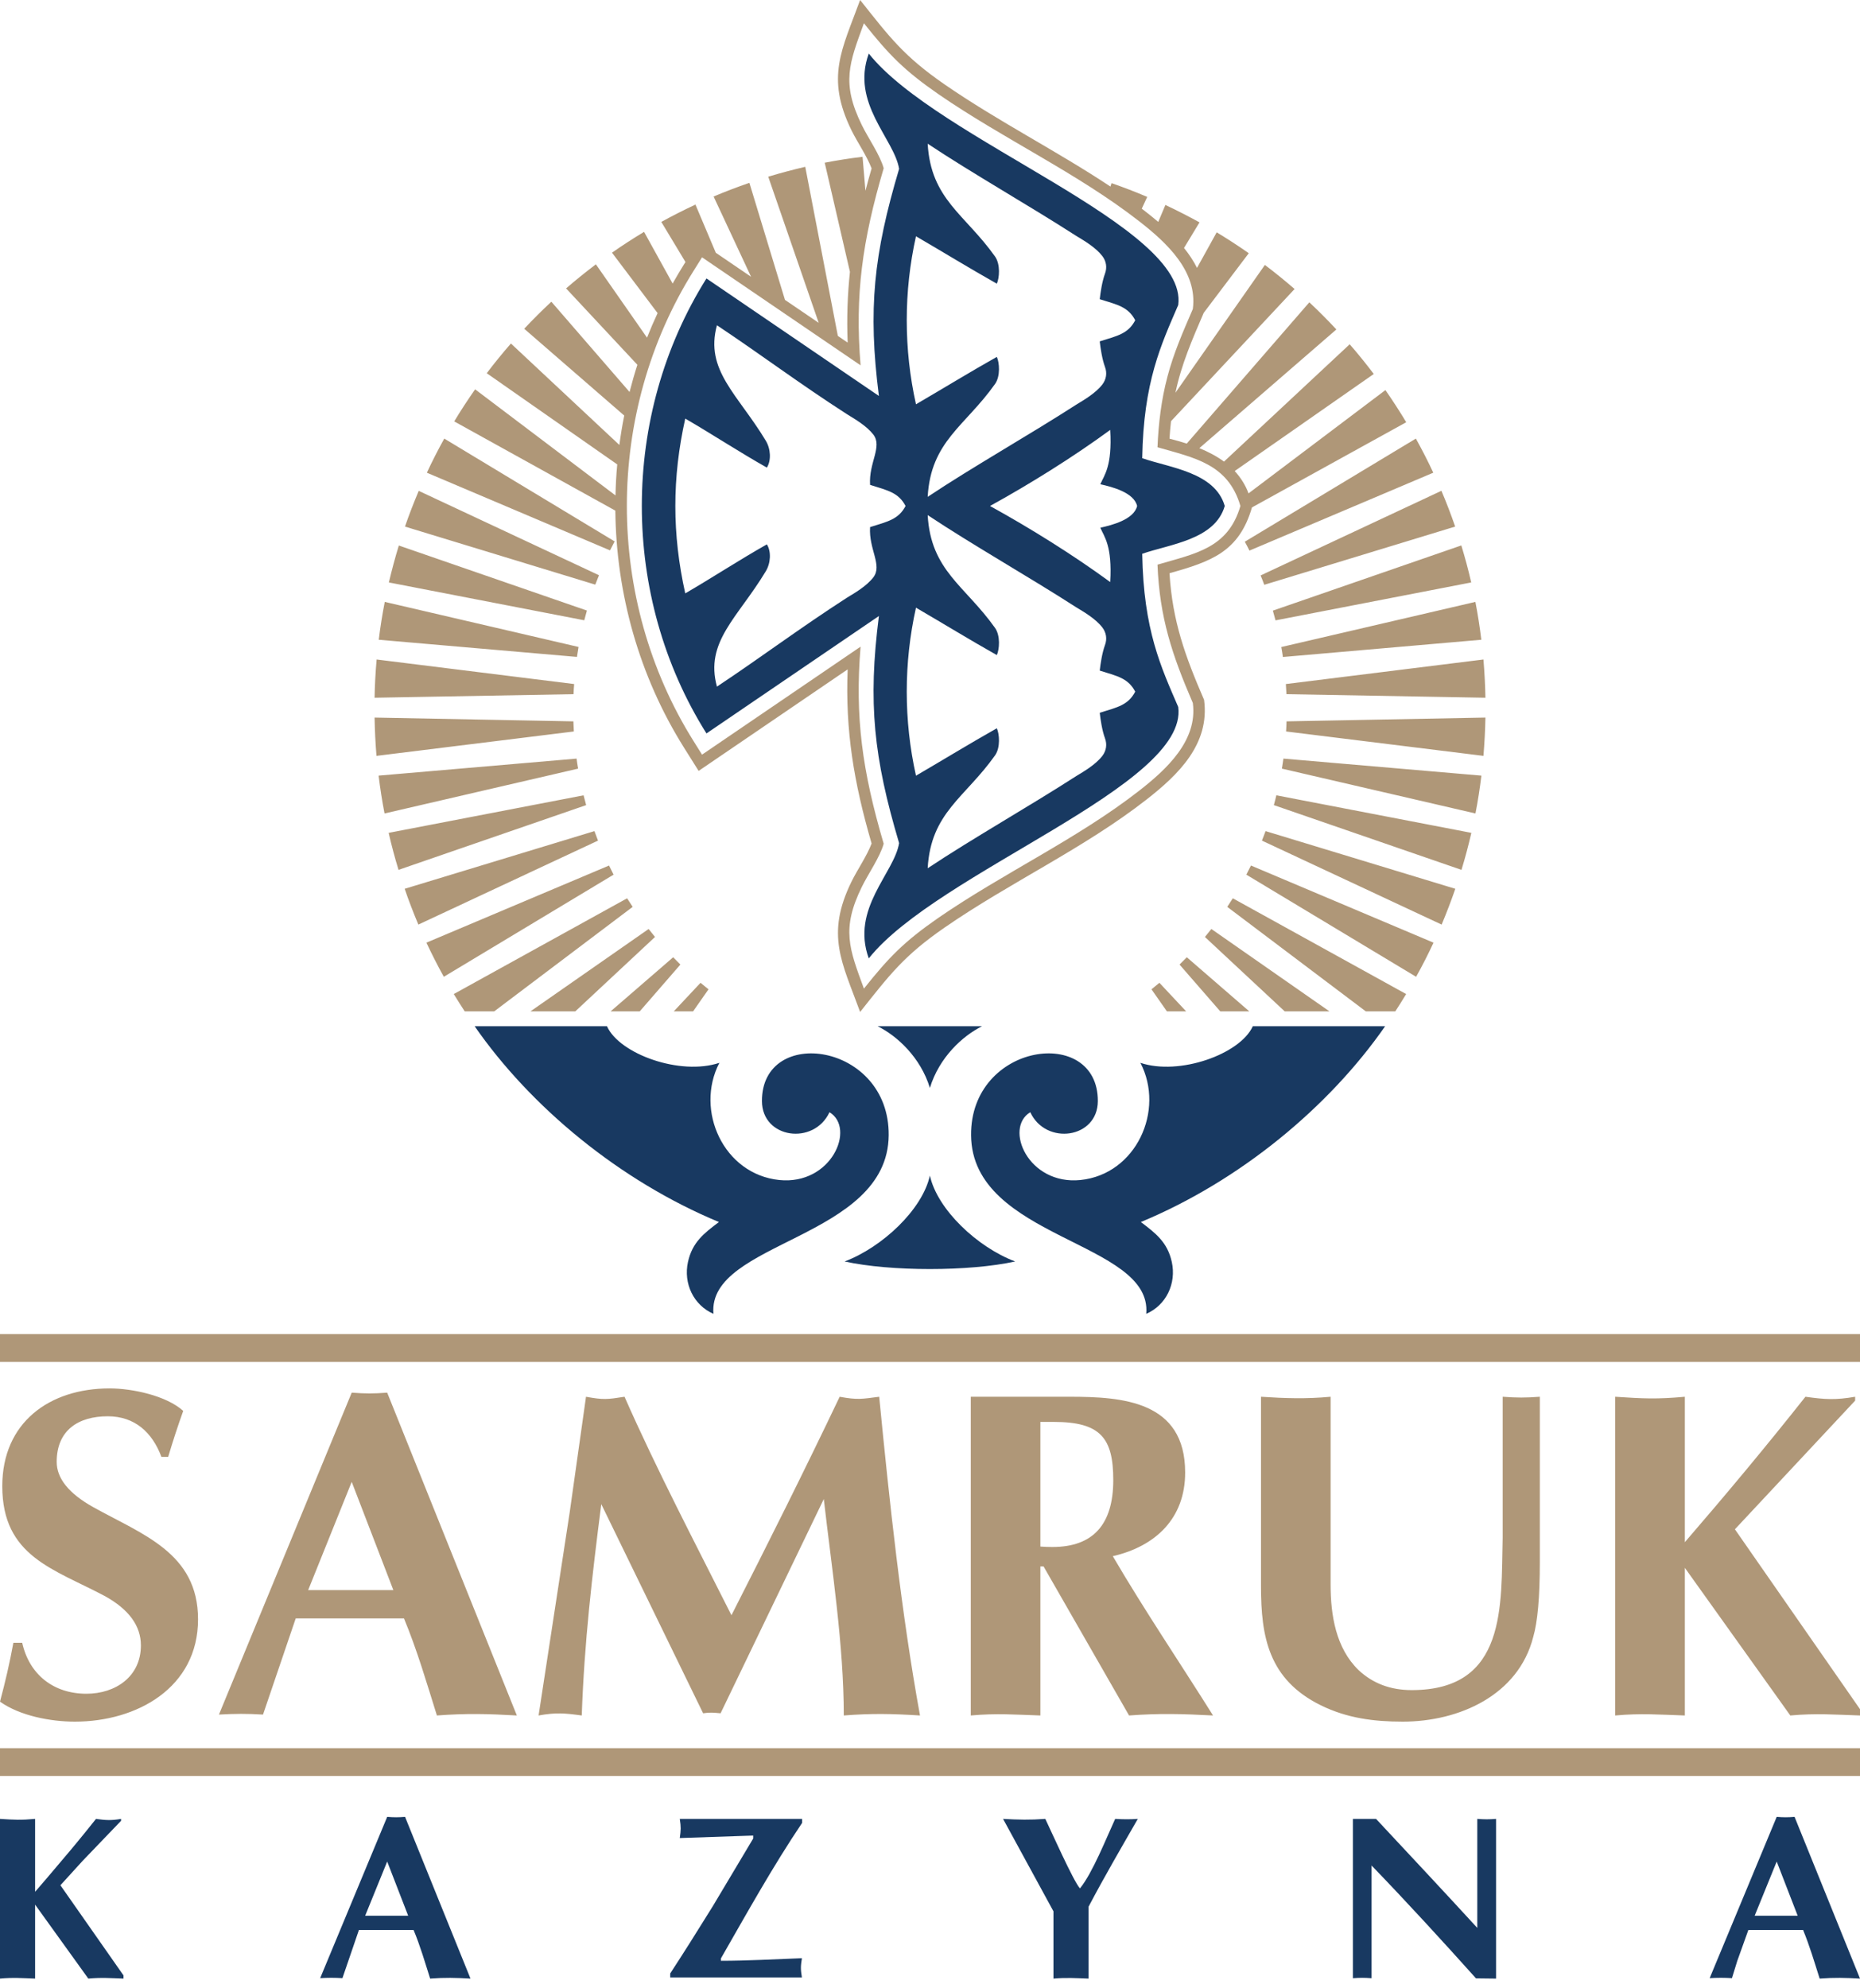
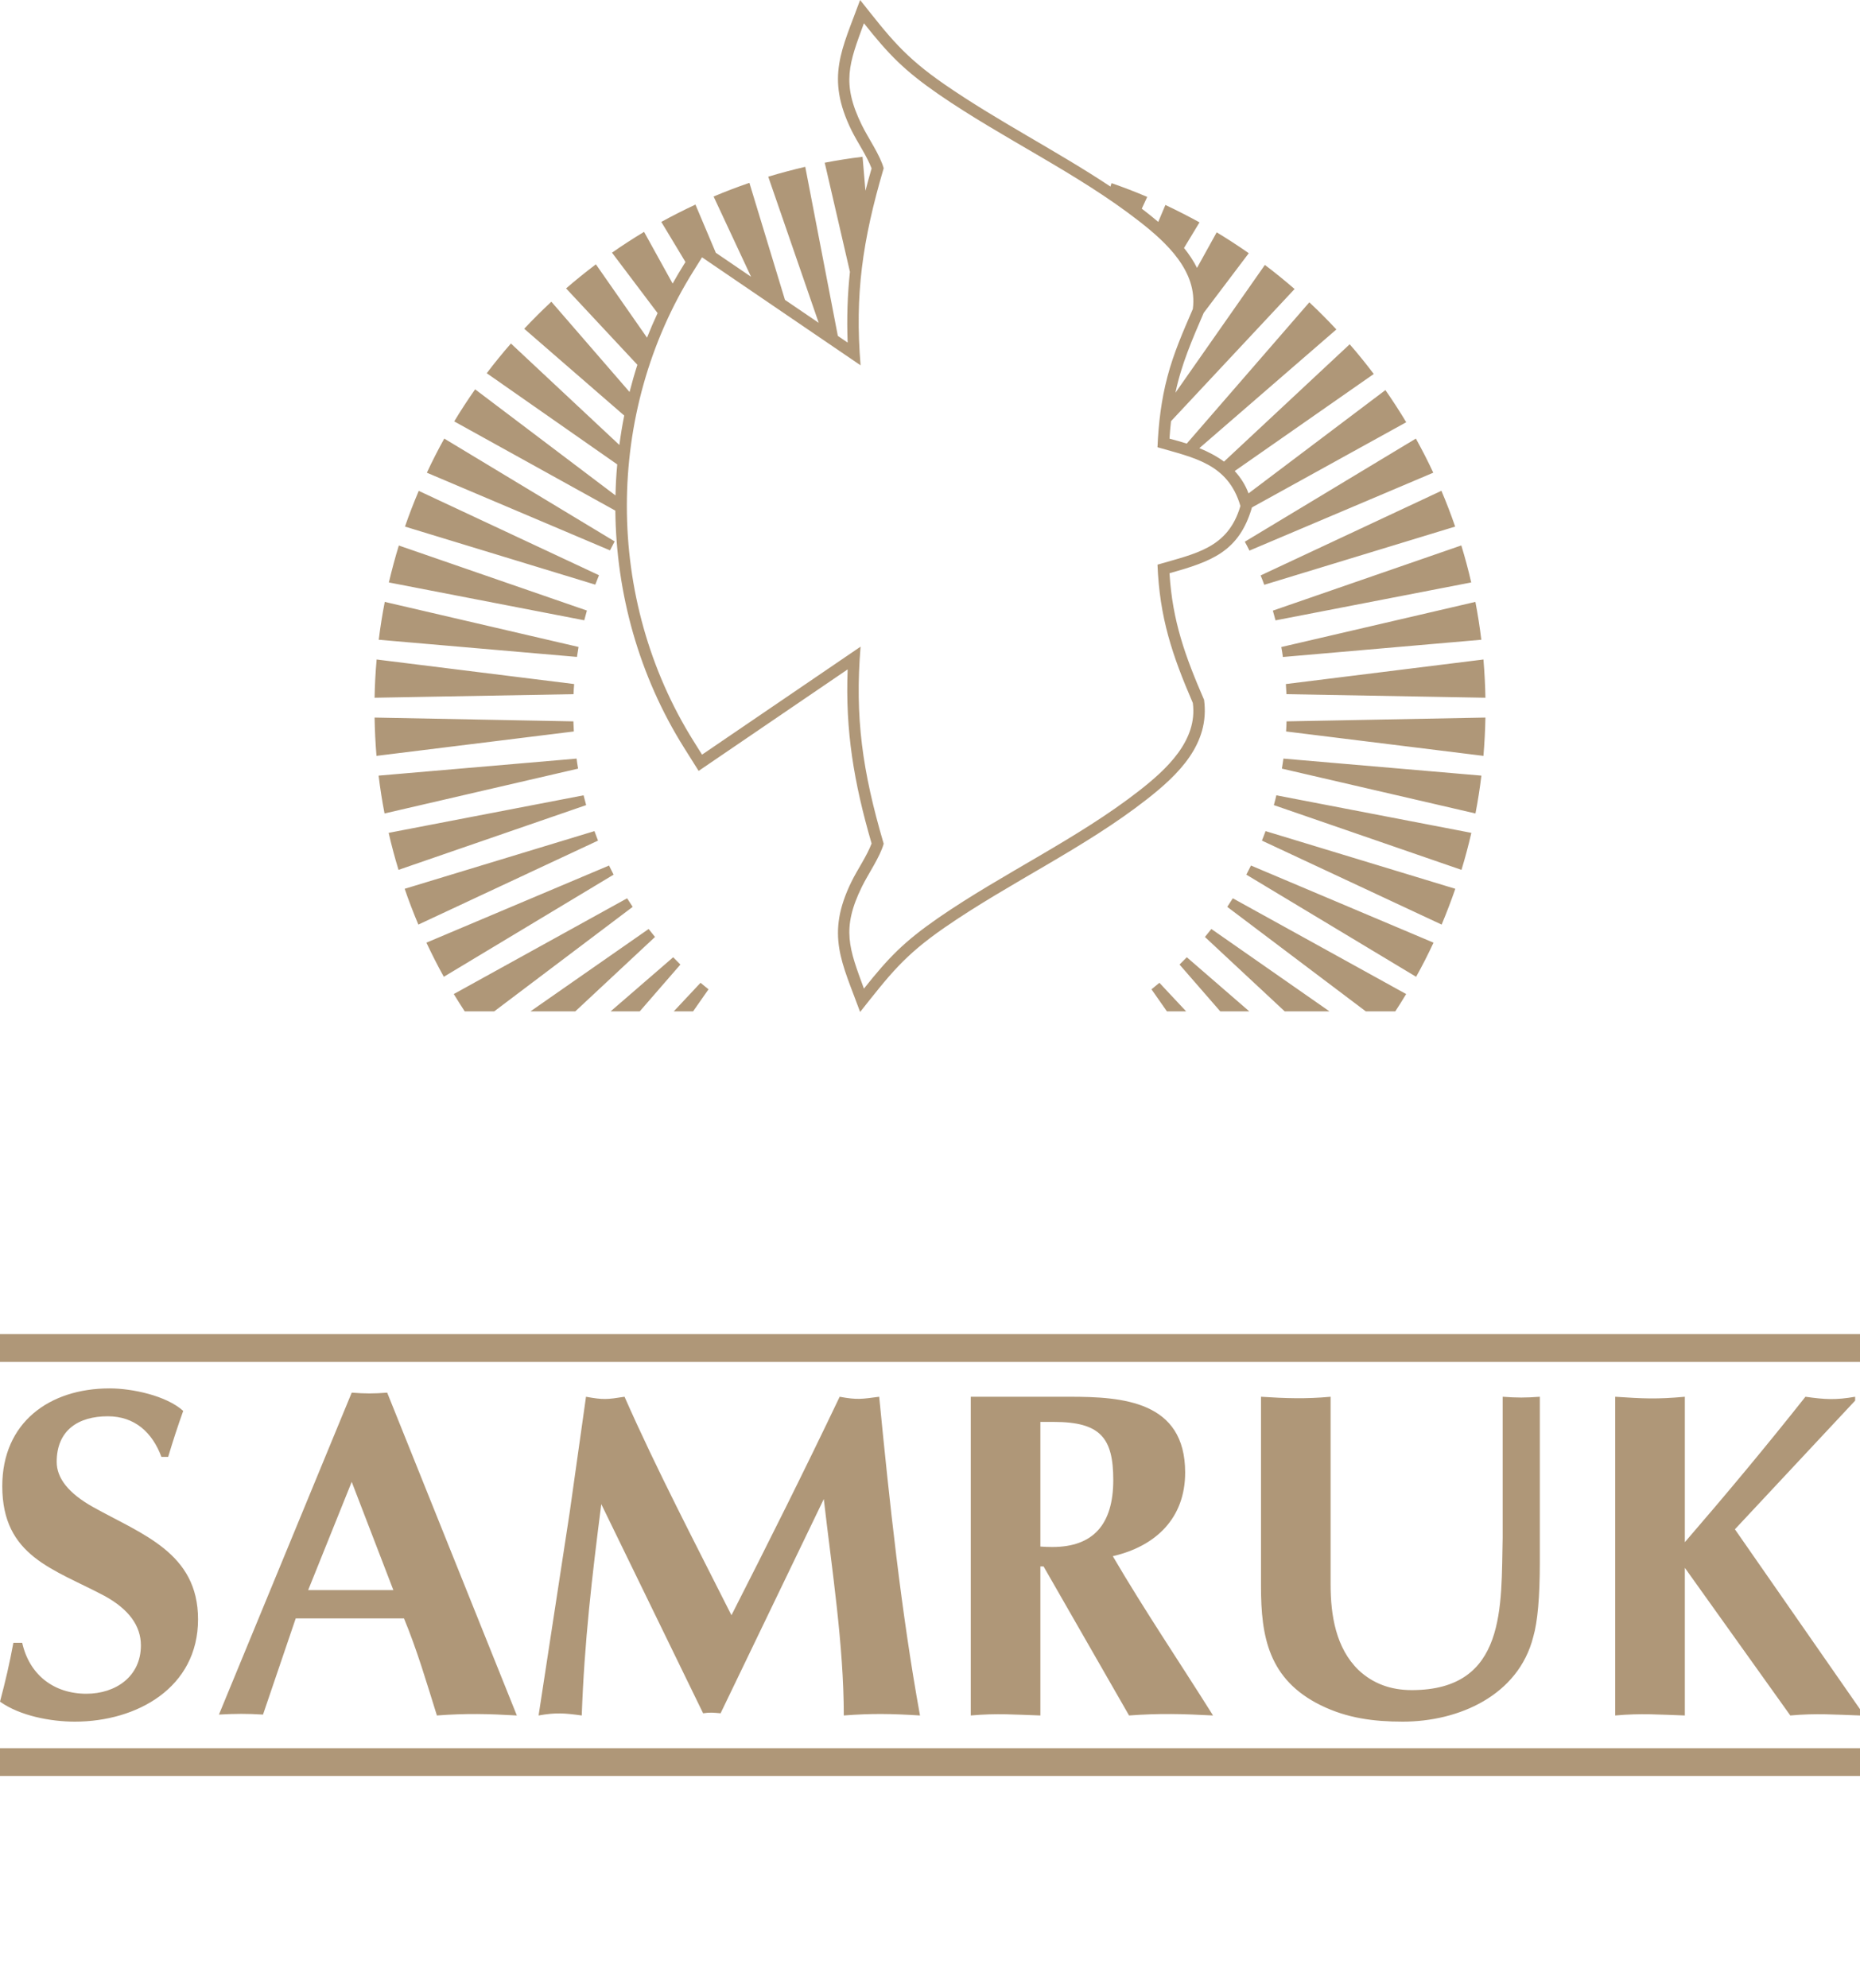
<svg xmlns="http://www.w3.org/2000/svg" width="160" height="171" viewBox="0 0 160 171" fill="none">
  <path fill-rule="evenodd" clip-rule="evenodd" d="M0 150.377H160V152.77H0V150.377ZM102.034 86.998H100.38L99.053 85.102C99.282 84.919 99.51 84.73 99.733 84.54L102.034 86.998ZM107.466 86.998H104.969L101.465 82.971C101.681 82.762 101.884 82.553 102.093 82.344L107.466 86.998ZM114.363 86.998H110.513L103.649 80.598C103.838 80.369 104.021 80.141 104.204 79.912L114.363 86.998ZM120.959 85.508C120.659 86.011 120.345 86.508 120.025 86.998H117.488L105.571 78.009C105.734 77.767 105.891 77.519 106.048 77.271L120.959 85.508ZM123.313 81.088C122.849 82.089 122.352 83.063 121.816 84.024L107.211 75.238C107.349 74.976 107.479 74.715 107.61 74.453L123.313 81.088ZM125.189 76.454C124.829 77.493 124.437 78.519 124.012 79.533L108.552 72.309C108.663 72.041 108.761 71.766 108.865 71.492L125.189 76.454ZM126.568 71.642C126.32 72.714 126.039 73.78 125.718 74.826L109.578 69.256C109.656 68.981 109.728 68.694 109.794 68.413L126.568 71.642ZM127.431 66.719C127.301 67.805 127.131 68.896 126.921 69.975L110.271 66.118C110.317 65.83 110.362 65.543 110.402 65.255L127.431 66.719ZM127.778 61.725C127.758 62.823 127.699 63.922 127.608 65.02L110.63 62.921C110.65 62.634 110.663 62.346 110.67 62.052L127.778 61.725ZM127.608 56.73C127.699 57.822 127.758 58.92 127.778 60.019L110.663 59.712C110.65 59.417 110.63 59.13 110.611 58.842L127.608 56.73ZM60.947 85.102L59.62 86.998H57.959L60.261 84.54C60.489 84.73 60.718 84.919 60.947 85.102ZM58.528 82.971L55.031 86.998H52.527L57.907 82.344C58.11 82.553 58.319 82.762 58.528 82.971ZM56.345 80.598L49.487 86.998H45.63L55.796 79.912C55.972 80.141 56.162 80.369 56.345 80.598ZM54.423 78.009L42.512 86.998H39.975C39.655 86.508 39.341 86.011 39.034 85.508L53.946 77.271C54.103 77.519 54.266 77.767 54.423 78.009ZM52.782 75.238L38.178 84.024C37.648 83.069 37.151 82.089 36.681 81.088L52.39 74.453C52.514 74.715 52.651 74.976 52.782 75.238ZM51.442 72.309L35.988 79.533C35.563 78.519 35.164 77.493 34.811 76.454L51.135 71.492C51.233 71.766 51.337 72.041 51.442 72.309ZM50.422 69.256L34.282 74.826C33.961 73.78 33.68 72.721 33.432 71.642L50.2 68.413C50.272 68.694 50.344 68.981 50.422 69.256ZM49.729 66.118L33.079 69.975C32.87 68.903 32.7 67.811 32.569 66.719L49.598 65.255C49.638 65.543 49.677 65.83 49.729 66.118ZM49.363 62.921L32.386 65.02C32.294 63.928 32.242 62.836 32.222 61.725L49.324 62.052C49.337 62.346 49.35 62.634 49.363 62.921ZM49.631 56.508L32.582 55.031C32.713 53.933 32.889 52.847 33.098 51.775L49.768 55.652C49.723 55.94 49.677 56.221 49.631 56.508ZM100.602 49.311C100.857 53.449 101.955 56.449 103.577 60.202C104.087 64 101.374 66.635 98.615 68.785C93.261 72.969 86.874 75.904 81.258 79.787C77.748 82.213 76.532 83.847 73.989 87.05C72.433 82.782 71.001 80.428 73.244 75.846C73.767 74.78 74.571 73.636 74.976 72.557C73.446 67.295 72.708 62.856 72.917 57.58L60.097 66.314L58.836 64.307C54.972 58.149 53.004 51.043 52.932 43.924L39.073 36.249C39.642 35.301 40.243 34.386 40.871 33.49L52.946 42.617C52.965 41.727 53.011 40.838 53.096 39.949L41.871 32.105C42.538 31.222 43.231 30.372 43.95 29.549L53.279 38.276C53.39 37.432 53.527 36.589 53.697 35.746L45.094 28.28C45.852 27.47 46.63 26.698 47.428 25.953L54.155 33.719C54.358 32.935 54.58 32.15 54.828 31.379L48.696 24.809C49.533 24.083 50.389 23.397 51.259 22.737L55.658 29.045C55.94 28.333 56.24 27.633 56.567 26.934L52.645 21.736C53.547 21.102 54.469 20.508 55.404 19.945L57.861 24.391C58.175 23.835 58.496 23.286 58.836 22.743L58.966 22.541L56.887 19.089C57.855 18.553 58.836 18.062 59.823 17.598L61.575 21.743L64.608 23.809L61.385 16.905C62.405 16.474 63.431 16.082 64.464 15.729L67.524 25.796L70.426 27.77L66.085 15.199C67.144 14.879 68.21 14.598 69.269 14.349L72.073 28.895L72.917 29.47C72.832 27.339 72.904 25.352 73.113 23.384L70.943 13.996C72.028 13.787 73.113 13.617 74.198 13.486L74.447 16.409C74.61 15.774 74.787 15.14 74.976 14.487C74.571 13.415 73.767 12.264 73.244 11.205C71.001 6.622 72.433 4.269 73.989 0C76.532 3.203 77.748 4.838 81.258 7.263C85.861 10.44 90.875 12.963 95.523 16.049L95.614 15.755C96.66 16.114 97.687 16.513 98.687 16.938L98.216 17.951C98.347 18.056 98.484 18.154 98.615 18.259C98.948 18.52 99.288 18.795 99.635 19.089L100.249 17.631C101.249 18.102 102.23 18.605 103.184 19.128L101.851 21.331C102.289 21.874 102.668 22.442 102.969 23.044L104.662 19.985C105.61 20.56 106.532 21.155 107.421 21.782L103.544 26.914C102.563 29.189 101.622 31.346 101.112 33.785L108.807 22.789C109.689 23.456 110.539 24.149 111.363 24.861L100.733 36.23C100.674 36.727 100.635 37.23 100.602 37.733C101.099 37.864 101.596 38.001 102.086 38.158L112.631 26.005C113.441 26.764 114.213 27.542 114.958 28.339L103.171 38.55C103.936 38.864 104.655 39.237 105.289 39.708L116.102 29.614C116.828 30.444 117.514 31.3 118.174 32.17L106.211 40.518C106.708 41.061 107.12 41.688 107.401 42.44L119.175 33.556C119.809 34.465 120.404 35.386 120.966 36.321L107.695 43.649C106.584 47.474 104.198 48.297 100.602 49.311ZM76.016 72.577C74.172 66.308 73.531 61.686 74.028 55.626L60.391 64.915L59.679 63.778C52.004 51.553 52.004 35.497 59.679 23.273L60.391 22.135L74.028 31.425C73.531 25.358 74.172 20.736 76.016 14.473C75.702 13.329 74.682 11.878 74.139 10.767C72.348 7.119 73.061 5.432 74.316 2C76.454 4.694 77.774 6.054 80.696 8.08C86.292 11.944 92.679 14.885 98.007 19.043C100.321 20.847 103.041 23.338 102.609 26.581C101.785 28.489 100.955 30.372 100.426 32.399C99.896 34.393 99.654 36.426 99.569 38.472C102.707 39.381 105.642 39.884 106.702 43.525C105.636 47.173 102.831 47.611 99.569 48.572C99.752 53.135 100.825 56.332 102.609 60.47C103.041 63.712 100.321 66.197 98.007 68.007C92.679 72.165 86.292 75.107 80.696 78.97C77.774 80.997 76.454 82.35 74.316 85.043C73.061 81.611 72.348 79.931 74.139 76.284C74.682 75.172 75.702 73.721 76.016 72.577ZM126.915 51.775C127.124 52.854 127.294 53.939 127.425 55.031L110.356 56.515C110.317 56.227 110.271 55.94 110.219 55.658L126.915 51.775ZM125.705 46.918C126.026 47.971 126.313 49.03 126.555 50.102L109.722 53.364C109.65 53.083 109.571 52.808 109.493 52.527L125.705 46.918ZM123.993 42.218C124.424 43.231 124.816 44.257 125.176 45.297L108.754 50.304C108.656 50.036 108.552 49.768 108.44 49.5L123.993 42.218ZM121.796 37.727C122.326 38.688 122.829 39.662 123.293 40.662L107.479 47.363C107.349 47.101 107.218 46.846 107.081 46.598L121.796 37.727ZM52.475 47.343L36.72 40.662C37.184 39.662 37.687 38.681 38.217 37.727L52.873 46.572C52.736 46.827 52.605 47.081 52.475 47.343ZM51.206 50.291L34.837 45.297C35.197 44.251 35.596 43.231 36.02 42.224L51.527 49.481C51.416 49.749 51.311 50.023 51.206 50.291ZM50.259 53.357L33.451 50.102C33.706 49.03 33.987 47.964 34.308 46.925L50.487 52.52C50.409 52.802 50.331 53.076 50.259 53.357ZM49.337 59.712L32.222 60.019C32.242 58.914 32.301 57.816 32.399 56.73L49.389 58.842C49.363 59.13 49.35 59.417 49.337 59.712ZM13.885 125.32C13.101 123.215 11.591 121.829 9.27 121.829C6.727 121.829 4.877 123.038 4.877 125.751C4.877 127.17 5.916 128.464 8.002 129.634C12.238 132.001 17.036 133.563 17.036 139.296C17.036 145.173 11.78 148.096 6.439 148.096C4.36 148.096 1.713 147.599 0 146.376C0.464 144.631 0.824 143.088 1.151 141.31H1.909C2.523 144.062 4.622 145.696 7.433 145.696C9.943 145.696 12.12 144.219 12.12 141.539C12.12 139.859 11.094 138.447 9.035 137.303C4.615 134.949 0.196 133.897 0.196 127.837C0.196 122.378 4.23 119.43 9.433 119.43C11.355 119.43 14.297 120.044 15.761 121.365C15.284 122.698 14.872 123.96 14.467 125.32H13.885ZM25.437 139.218L22.625 147.488C21.24 147.403 20.22 147.409 18.834 147.488L30.255 119.796C31.431 119.887 32.131 119.887 33.307 119.796L44.46 147.566C41.95 147.422 40.113 147.377 37.583 147.566C36.694 144.729 35.89 141.964 34.752 139.218H25.437ZM33.837 136.78L30.255 127.47L26.509 136.78H33.837ZM72.23 120.149C73.76 120.43 74.12 120.345 75.63 120.149C76.506 129.124 77.526 138.715 79.14 147.566C76.735 147.416 75.002 147.377 72.584 147.566C72.584 141.526 71.557 134.988 70.864 128.948L61.986 147.377C61.372 147.324 61.091 147.285 60.483 147.377L51.723 129.386C50.925 135.622 50.265 141.264 50.043 147.566C48.566 147.363 47.82 147.298 46.33 147.566L49.004 130.105L50.409 120.149C51.913 120.423 52.226 120.384 53.723 120.149C56.508 126.464 59.816 132.772 62.921 138.943C66.105 132.687 69.21 126.483 72.23 120.149ZM83.507 120.149H92.019C96.562 120.149 101.949 120.515 101.949 126.666C101.949 130.602 99.419 133.008 95.725 133.864C98.445 138.512 101.485 143.003 104.348 147.566C101.733 147.429 99.759 147.37 97.124 147.566L89.77 134.746H89.495V147.566C87.292 147.494 85.756 147.363 83.507 147.566V120.149ZM89.495 133.034C89.855 133.06 90.169 133.073 90.528 133.073C94.019 133.073 95.765 131.151 95.765 127.314C95.765 123.705 94.673 122.313 90.653 122.313H89.495V133.034ZM108.473 120.149C110.572 120.286 112.35 120.345 114.461 120.149C114.461 125.535 114.461 130.922 114.461 136.309C114.461 138.943 114.912 141.768 116.867 143.663C118.096 144.814 119.619 145.383 121.437 145.383C129.647 145.383 129.118 138.107 129.262 132.269V120.149C130.478 120.24 131.242 120.24 132.458 120.149V134.38C132.458 137.368 132.269 139.512 131.89 140.813C130.608 145.84 125.496 148.096 120.665 148.096C118.181 148.096 115.88 147.801 113.618 146.69C109.114 144.474 108.473 140.767 108.473 136.466V120.149ZM138.943 120.149C141.323 120.306 142.519 120.371 144.932 120.149V132.661C148.475 128.556 151.94 124.405 155.306 120.149C156.993 120.384 157.888 120.443 159.582 120.149V120.482L149.24 131.55L160 147.024V147.566C157.79 147.494 156.254 147.363 154.005 147.566L144.932 134.864V147.566C142.722 147.494 141.186 147.363 138.943 147.566V120.149ZM0 114.762H160V117.155H0V114.762Z" fill="#AF9778" />
-   <path fill-rule="evenodd" clip-rule="evenodd" d="M75.499 88.279C77.173 89.109 79.186 90.953 79.99 93.581C80.794 90.953 82.801 89.109 84.475 88.279H75.499ZM0 156.463C1.203 156.541 1.811 156.574 3.02 156.463V162.732C3.602 162.065 4.217 161.346 4.87 160.568C5.844 159.424 6.426 158.725 6.622 158.483C6.936 158.11 7.479 157.437 8.257 156.463C9.106 156.581 9.564 156.607 10.414 156.463V156.626L7.106 160.072L5.197 162.17L10.623 169.923V170.198C9.512 170.159 8.734 170.093 7.596 170.198L3.02 163.837V170.198C1.909 170.159 1.131 170.093 0 170.198V156.463ZM30.876 166.014L29.457 170.159C28.758 170.119 28.241 170.119 27.542 170.159L33.307 156.286C33.896 156.332 34.255 156.332 34.844 156.286L40.472 170.198C39.204 170.126 38.276 170.1 37.001 170.198C36.556 168.799 36.145 167.374 35.576 166.014H30.876ZM35.112 164.791L33.307 160.13L31.412 164.791H35.112ZM58.476 156.463H69.001V156.803C66.491 160.529 64.255 164.556 62.013 168.465V168.668C64.281 168.668 66.706 168.531 68.981 168.446C68.87 169.158 68.864 169.381 68.981 170.1H57.652V169.76C58.751 168.073 59.967 166.151 61.307 163.987L64.791 158.15V157.895L58.476 158.11C58.574 157.372 58.587 157.202 58.476 156.463ZM90.62 164.412L86.286 156.463C87.626 156.535 88.574 156.561 89.92 156.463C90.306 157.261 92.372 161.902 92.901 162.438C93.973 161.131 95.17 158.11 95.928 156.463C96.641 156.502 97.164 156.509 97.876 156.463C96.431 158.98 95 161.431 93.64 164.014V170.198C92.529 170.159 91.757 170.1 90.62 170.198V164.412ZM116.377 156.463H118.371C121.28 159.581 124.195 162.693 127.078 165.837V156.463C127.693 156.509 128.078 156.509 128.693 156.463V170.198L126.967 170.178C123.993 166.864 121.077 163.68 117.985 160.47V170.165C117.37 170.119 116.991 170.119 116.377 170.165V156.463ZM150.397 166.014L149.442 168.681L148.985 170.159C148.285 170.119 147.769 170.119 147.069 170.159L152.835 156.286C153.423 156.332 153.783 156.332 154.371 156.286L160 170.198C158.732 170.126 157.803 170.1 156.529 170.198C156.078 168.779 155.672 167.393 155.104 166.014H150.397ZM154.639 164.791L152.835 160.13L150.939 164.791H154.639ZM105.355 43.525C104.512 40.616 100.635 40.243 98.255 39.413C98.367 32.83 99.883 29.646 101.354 26.234C102.256 19.474 80.631 12.041 74.734 4.608C73.172 8.884 76.918 11.93 77.343 14.525C75.159 21.867 74.649 26.574 75.604 34.059L60.771 23.952C53.357 35.765 53.357 51.285 60.771 63.091L75.604 52.991C74.649 60.476 75.159 65.183 77.343 72.524C76.918 75.12 73.172 78.159 74.734 82.441C80.631 75.008 102.256 67.576 101.354 60.816C99.883 57.404 98.367 54.22 98.255 47.637C100.635 46.807 104.512 46.434 105.355 43.525ZM85.161 43.525C88.593 41.636 92.326 39.308 95.503 36.981C95.686 40.126 94.98 40.877 94.653 41.655C95.647 41.877 97.543 42.355 97.817 43.525C97.543 44.695 95.647 45.172 94.653 45.395C94.98 46.172 95.686 46.924 95.503 50.069C92.326 47.741 88.593 45.414 85.161 43.525ZM78.794 52.272C81.115 53.625 83.409 55.031 85.749 56.351C85.972 55.861 86.07 54.691 85.593 54.011C83.017 50.376 80.069 49.095 79.801 44.309C83.684 46.892 88.436 49.572 92.588 52.246C93.228 52.631 94.242 53.22 94.823 53.971C95.163 54.416 95.248 54.959 95.052 55.488C94.797 56.194 94.673 57.07 94.601 57.685C96.157 58.168 97.046 58.345 97.654 59.495C97.046 60.653 96.157 60.829 94.601 61.313C94.673 61.927 94.797 62.803 95.052 63.509C95.248 64.039 95.163 64.581 94.823 65.026C94.242 65.778 93.228 66.366 92.588 66.752C88.436 69.426 83.684 72.106 79.801 74.688C80.069 69.896 83.017 68.621 85.593 64.98C86.07 64.307 85.972 63.13 85.749 62.646C83.409 63.967 81.115 65.372 78.794 66.726C77.735 61.98 77.735 57.018 78.794 52.272ZM78.794 20.324C81.115 21.677 83.409 23.083 85.749 24.403C85.972 23.913 86.07 22.743 85.593 22.063C83.017 18.428 80.069 17.147 79.801 12.362C83.684 14.944 88.436 17.624 92.588 20.298C93.228 20.684 94.242 21.272 94.823 22.024C95.163 22.468 95.248 23.011 95.052 23.54C94.797 24.246 94.673 25.122 94.601 25.737C96.157 26.221 97.046 26.397 97.654 27.548C97.046 28.705 96.157 28.881 94.601 29.365C94.673 29.98 94.797 30.856 95.052 31.562C95.248 32.091 95.163 32.634 94.823 33.078C94.242 33.83 93.228 34.412 92.588 34.804C88.436 37.478 83.684 40.152 79.801 42.74C80.069 37.949 83.017 36.674 85.593 33.032C86.07 32.359 85.972 31.183 85.749 30.699C83.409 32.019 81.115 33.425 78.794 34.778C77.735 30.032 77.735 25.07 78.794 20.324ZM58.947 36.007C61.274 37.36 63.627 38.903 65.968 40.224C66.353 39.609 66.301 38.609 65.87 37.903C63.464 33.908 60.614 31.843 61.673 27.979C65.556 30.568 68.733 32.974 72.884 35.647C73.525 36.04 74.538 36.628 75.12 37.373C75.93 38.426 74.721 39.792 74.845 41.708C76.401 42.198 77.29 42.374 77.898 43.525C77.29 44.675 76.401 44.852 74.845 45.342C74.721 47.258 75.93 48.624 75.12 49.67C74.538 50.422 73.525 51.01 72.884 51.396C68.733 54.076 65.556 56.482 61.673 59.064C60.614 55.207 63.464 53.141 65.87 49.147C66.301 48.441 66.353 47.441 65.968 46.826C63.627 48.147 61.274 49.69 58.947 51.043C57.809 45.957 57.809 41.093 58.947 36.007ZM79.99 101.125C80.637 104.054 84.082 107.29 87.325 108.512C83.39 109.381 76.584 109.381 72.655 108.512C75.891 107.29 79.343 104.054 79.99 101.125ZM98.602 113.016C100.315 112.271 101.21 110.414 100.798 108.545C100.426 106.858 99.412 106.08 98.138 105.119C106.682 101.569 114.324 95.222 119.149 88.279H107.767C106.682 90.678 101.446 92.548 98.099 91.424C100.23 95.522 97.726 101.014 92.947 101.504C88.436 101.962 86.351 97.039 88.626 95.673C89.96 98.549 94.424 97.948 94.438 94.718C94.457 88.168 83.468 89.678 83.533 97.654C83.605 106.61 99.151 106.753 98.602 113.016ZM61.372 113.016C59.666 112.271 58.77 110.414 59.182 108.545C59.555 106.858 60.561 106.08 61.843 105.119C53.298 101.569 45.65 95.222 40.832 88.279H52.213C53.292 90.678 58.528 92.548 61.882 91.424C59.751 95.522 62.248 101.014 67.033 101.504C71.537 101.962 73.623 97.039 71.354 95.673C70.014 98.549 65.556 97.948 65.543 94.718C65.523 88.168 76.512 89.678 76.447 97.654C76.368 106.61 60.829 106.753 61.372 113.016Z" fill="#183961" />
</svg>